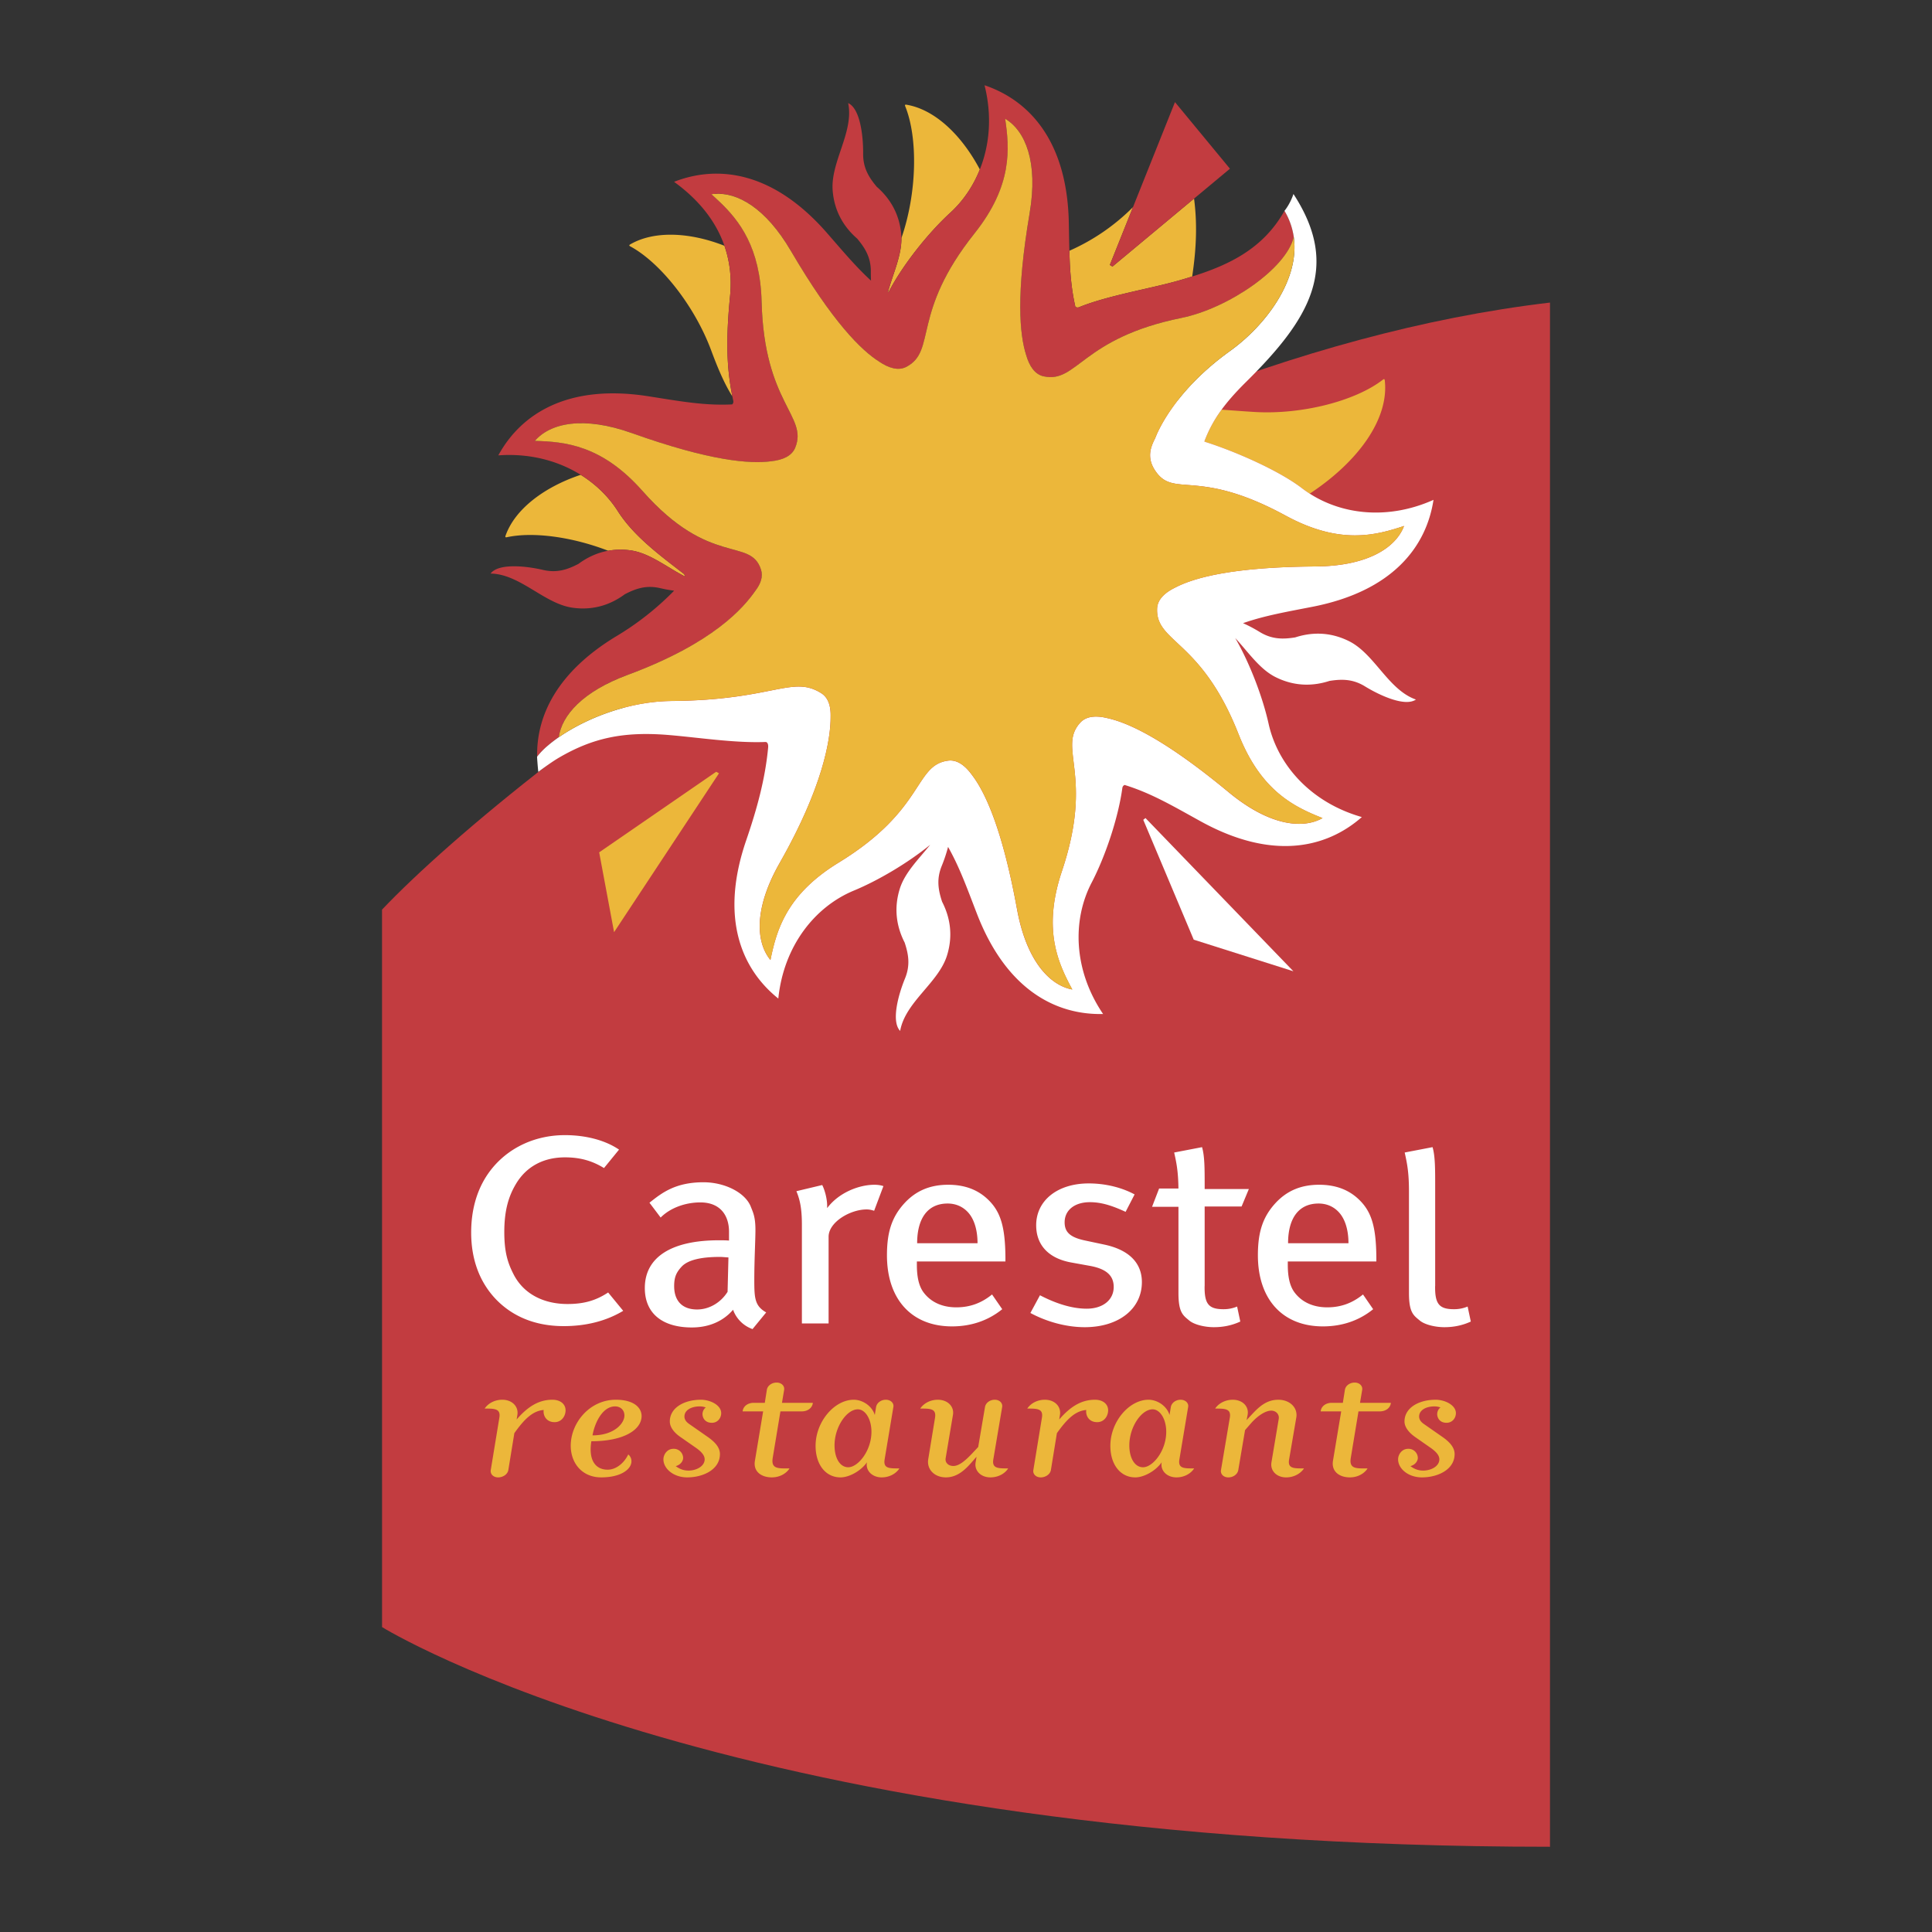
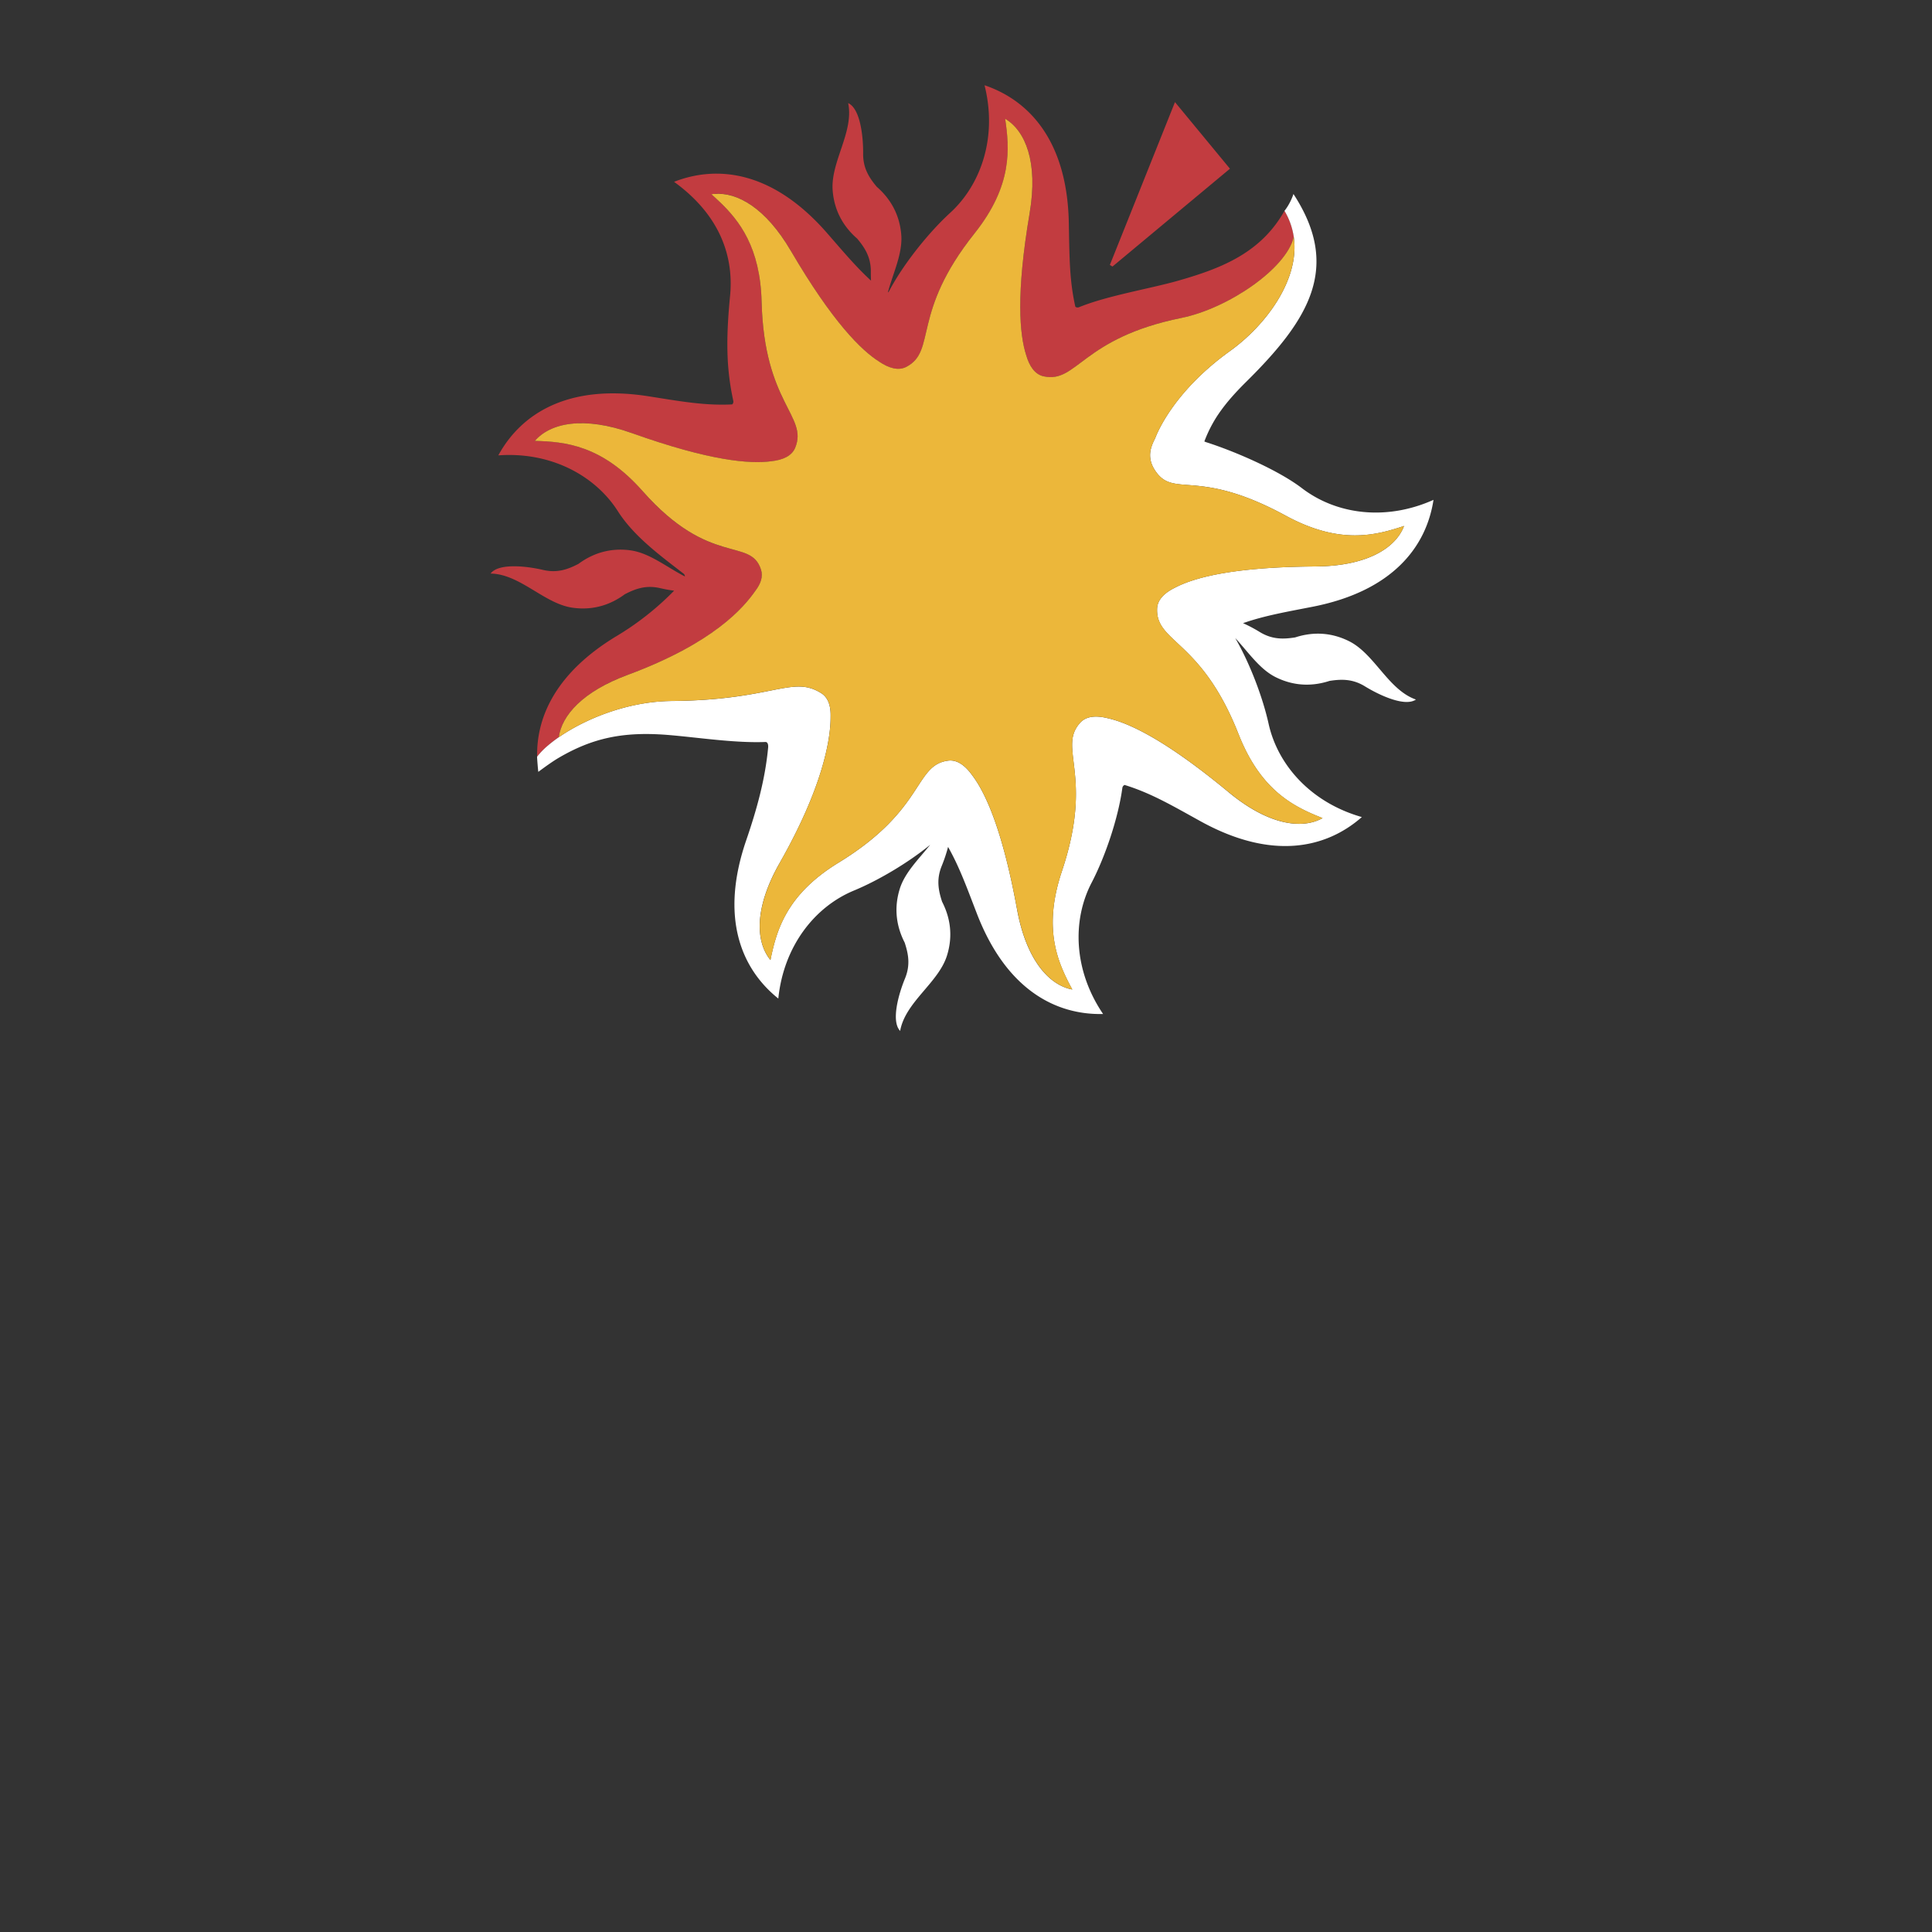
<svg xmlns="http://www.w3.org/2000/svg" width="2500" height="2500" viewBox="0 0 192.756 192.756">
  <rect x="0" y="0" width="192.756" height="192.756" fill="#333333" stroke="none" />
  <g fill-rule="evenodd" clip-rule="evenodd">
    <path fill="#fff" fill-opacity="0" d="M0 0h192.756v192.756H0V0z" />
-     <path d="M154.643 184.252c-81.292 0-116.525-21.918-116.525-21.918l-.003-71.582c13.729-14.445 65.718-54.582 116.528-60.564v154.064z" fill="#c23c40" />
-     <path d="M56.238 132.307c-2.873 0-5.174-.99-6.834-2.758-1.565-1.684-2.395-3.906-2.395-6.582 0-2.141.511-3.986 1.437-5.486 1.629-2.623 4.535-4.229 7.92-4.229 2.074 0 4.023.508 5.396 1.445l-1.501 1.84c-1.213-.748-2.426-1.068-3.895-1.068-2.172 0-3.865.936-4.887 2.648-.702 1.178-1.165 2.574-1.165 4.795 0 2.061.366 3.123.909 4.193 1.023 2.033 3.067 2.996 5.398 2.996 1.692 0 2.875-.373 4.054-1.15l1.502 1.83c-1.691 1.018-3.703 1.526-5.939 1.526zM72.677 125.455l-.086 3.428c-.666 1.068-1.824 1.764-3.042 1.764-1.476 0-2.288-.855-2.288-2.328 0-.883.205-1.365.753-1.953.581-.615 1.797-.963 3.795-.963.232-.001.462.027.868.052zm3.766 5.486c-1.128-.643-1.187-1.393-1.187-3.238 0-1.953.114-4.014.114-4.977 0-1.311-.228-1.736-.459-2.326-.551-1.418-2.606-2.445-4.721-2.445-2.81 0-4.164 1.061-5.392 2.041l1.115 1.479c.927-.941 2.424-1.51 3.96-1.51 2.027 0 2.861 1.342 2.861 2.922v.883c-.376-.027-.666-.027-1.014-.027-4.692 0-7.386 1.66-7.386 4.764 0 2.568 1.796 3.934 4.692 3.934 2.521 0 3.737-1.338 4.113-1.766a3.184 3.184 0 0 0 1.942 1.928l1.362-1.662zM87.213 120.799c-.261-.08-.463-.133-.753-.133-1.622 0-3.791 1.258-3.791 2.729v8.643h-2.664v-9.848c0-1.633-.202-2.514-.549-3.344l2.577-.615c.263.508.492 1.391.492 2.061v.242c1.16-1.553 3.182-2.33 4.717-2.33.346 0 .665.053.897.135l-.926 2.46zM97.529 124.037h-6.025c0-2.434 1.015-3.961 3.042-3.961.927 0 1.623.4 2.087.938.578.668.896 1.738.896 3.023zm2.783 1.82v-.428c-.029-3.078-.494-4.576-1.77-5.781-1.014-.963-2.317-1.445-3.938-1.445-1.796 0-3.216.588-4.374 1.848-1.245 1.365-1.738 2.861-1.738 5.189 0 4.389 2.462 7.094 6.489 7.094 1.881 0 3.59-.562 5.012-1.715l-1.016-1.471c-1.043.855-2.201 1.285-3.563 1.285-1.39 0-2.578-.508-3.332-1.578-.433-.643-.606-1.527-.606-2.678v-.32h8.836zM108.219 132.414c-1.768 0-3.736-.51-5.416-1.418l.955-1.768c1.391.723 3.043 1.34 4.664 1.34 1.592 0 2.693-.857 2.693-2.168 0-1.15-.752-1.822-2.434-2.115l-1.766-.32c-2.289-.402-3.535-1.74-3.535-3.721 0-2.461 2.115-4.174 5.244-4.174 1.768 0 3.389.453 4.576 1.098l-.898 1.738c-1.332-.615-2.404-.965-3.562-.965-1.535 0-2.521.805-2.521 2.008 0 .963.521 1.5 2.059 1.82l1.883.4c2.664.562 3.766 1.98 3.766 3.748-.001 2.677-2.318 4.497-5.708 4.497zM134.537 124.037h-6.025c0-2.434 1.014-3.961 3.043-3.961.928 0 1.623.4 2.084.938.58.668.898 1.738.898 3.023zm2.781 1.82v-.428c-.029-3.078-.492-4.576-1.768-5.781-1.014-.963-2.318-1.445-3.939-1.445-1.797 0-3.215.588-4.373 1.848-1.244 1.365-1.738 2.861-1.738 5.189 0 4.389 2.463 7.094 6.49 7.094 1.883 0 3.59-.562 5.01-1.715l-1.014-1.471c-1.045.855-2.201 1.285-3.562 1.285-1.391 0-2.578-.508-3.332-1.578-.434-.643-.609-1.527-.609-2.678v-.32h8.835zM143.188 128.318v-10.043c0-1.656 0-2.941-.262-3.824l-2.779.535c.23 1.043.426 1.953.426 3.854V129.014c0 1.955.463 2.223 1.072 2.73.463.4 1.506.67 2.461.67.957 0 1.826-.188 2.637-.562l-.318-1.498a3.45 3.45 0 0 1-1.361.266c-1.447 0-1.883-.506-1.883-2.166v-.133l.007-.003zM120.189 128.318v-7.947h3.684l.725-1.74h-4.408v-.355c0-1.656 0-2.941-.262-3.824l-2.781.535c.223.992.406 1.873.426 3.59h-1.928l-.703 1.824h2.633v8.613c0 1.955.465 2.223 1.07 2.73.467.4 1.508.67 2.465.67.955 0 1.824-.188 2.635-.562l-.318-1.498a3.457 3.457 0 0 1-1.361.266c-1.447 0-1.883-.506-1.883-2.166v-.133l.006-.003zM129.041 96.904l-14.758-15.287-.219.177 5.034 11.958 9.943 3.152z" fill="#fff" />
-     <path fill="#ecb73a" d="M61.267 93.003l10.465-15.849-.28-.155-11.672 8.04 1.487 7.964zM62.298 141.234c0 .746-.984 1.973-3.183 1.973.23-1.307 1.022-2.891 2.25-2.891.499 0 .933.319.933.918zm76.473-1.275h-3.082l.217-1.291c.062-.385-.256-.729-.754-.729-.463 0-.906.293-.971.729l-.205 1.291h-1.102c-.6 0-1.061.346-1.109.855h2.047l-.82 4.922c-.18 1.102.666 1.662 1.688 1.662.742 0 1.395-.344 1.752-.869l-.014-.025c-1.086 0-1.838.076-1.648-1.061l.766-4.629h2.123c.601 0 1.06-.345 1.112-.855zm-57.673 0h-3.081l.217-1.291c.064-.385-.255-.729-.754-.729-.46 0-.908.293-.972.729l-.204 1.291h-1.1c-.602 0-1.062.346-1.112.855h2.045l-.818 4.922c-.192 1.102.665 1.662 1.687 1.662.742 0 1.395-.344 1.751-.869l-.012-.025c-1.087 0-1.841.076-1.649-1.061l.767-4.629h2.122c.602 0 1.061-.345 1.113-.855zm64.158 1.035c0-.818-1.115-1.342-2.02-1.342-1.65 0-3.109.779-3.109 2.172 0 .564.449 1.111 1.025 1.521l1.557 1.088c.539.371.896.752.896 1.162 0 .691-.818 1.125-1.609 1.125-.576 0-.973-.217-1.279-.445.498-.129.74-.525.74-.818a.925.925 0 0 0-.971-.908c-.639 0-.998.588-.998 1.047 0 .934 1.01 1.803 2.379 1.803 1.586 0 3.26-.779 3.26-2.326 0-.691-.537-1.24-1.24-1.727l-1.814-1.266c-.359-.242-.486-.498-.486-.754 0-.652.717-1.01 1.521-1.01.256 0 .475.051.611.115-.18.09-.33.395-.33.65 0 .32.205.871.932.871.601.001.935-.499.935-.958zm-15.168 5.535l-.014-.025c-1.01 0-1.623.012-1.457-.908l.715-4.168c.168-.973-.639-1.775-1.789-1.775-1.137 0-1.865.637-2.598 1.416l-.572.613.102-.521c.154-.844-.512-1.508-1.482-1.508-.742 0-1.393.346-1.752.869l.014.012c.996 0 1.596.014 1.443.92l-.881 5.219c-.066.383.242.727.738.727.463 0 .91-.293.988-.727l.676-3.99.602-.691c.715-.805 1.482-1.252 2.006-1.252.486 0 .818.371.756.805l-.729 4.348c-.143.83.498 1.508 1.469 1.508.741-.003 1.394-.346 1.765-.872zm-10.961 0v-.025c-1.008 0-1.611.012-1.457-.908l.871-5.215c.074-.383-.258-.729-.754-.729-.461 0-.895.293-.973.729l-.129.791c-.281-.92-1.238-1.52-2.096-1.52-1.932 0-3.809 2.186-3.809 4.602 0 1.828.971 3.145 2.492 3.145.83 0 2.006-.613 2.633-1.508-.166.805.498 1.508 1.471 1.508.743-.001 1.394-.344 1.751-.87zm-8.568-5.818c0-.639-.537-1.059-1.314-1.059-1.445 0-2.533.779-3.568 1.969l.076-.461c.129-.844-.535-1.508-1.506-1.508-.742 0-1.393.346-1.75.869l.014.012c.994 0 1.596.014 1.441.92l-.855 5.219c-.064.383.244.727.742.727.457 0 .932-.293 1.008-.727l.6-3.684c.973-1.367 1.818-2.225 2.93-2.314-.078.512.23 1.215 1.086 1.215.725 0 1.096-.639 1.096-1.178zm-9.987 5.818l-.01-.025c-.998 0-1.611 0-1.457-.908l.881-5.215c.066-.383-.242-.729-.742-.729-.461 0-.895.293-.971.729l-.678 3.986-.613.654c-.818.869-1.382 1.24-1.867 1.24-.498 0-.843-.334-.767-.779l.729-4.322c.14-.844-.538-1.508-1.508-1.508-.741 0-1.394.346-1.751.869l.014.012c.997 0 1.598 0 1.456.92l-.677 4.129c-.166 1.01.614 1.816 1.764 1.816 1.125 0 1.918-.768 2.506-1.432l.549-.627-.09.551c-.152.83.512 1.508 1.473 1.508.751 0 1.404-.343 1.759-.869zm-10.853 0l-.013-.025c-.997 0-1.599.012-1.445-.908l.87-5.215c.077-.383-.256-.729-.754-.729-.46 0-.895.293-.972.729l-.127.791c-.282-.92-1.24-1.52-2.097-1.52-1.931 0-3.81 2.186-3.81 4.602 0 1.828.971 3.145 2.492 3.145.832 0 2.008-.613 2.635-1.508-.167.805.498 1.508 1.469 1.508.741-.001 1.393-.344 1.752-.87zm-17.765-5.535c0-.818-1.111-1.342-2.019-1.342-1.65 0-3.107.779-3.107 2.172 0 .564.434 1.111 1.022 1.521l1.561 1.088c.537.371.893.752.893 1.162 0 .691-.817 1.125-1.61 1.125-.575 0-.971-.217-1.278-.445.499-.129.741-.525.741-.818a.925.925 0 0 0-.971-.908c-.64 0-.997.588-.997 1.047 0 .934 1.009 1.803 2.378 1.803 1.585 0 3.26-.779 3.26-2.326 0-.691-.538-1.24-1.24-1.727l-1.814-1.266c-.359-.242-.487-.498-.487-.754 0-.652.716-1.01 1.522-1.01.255 0 .472.051.613.115-.179.09-.333.395-.333.65 0 .32.204.871.934.871.6.001.932-.499.932-.958zm-7.942.279c0-.766-.69-1.621-2.57-1.621-2.608 0-4.5 2.301-4.5 4.59 0 1.699 1.1 3.156 3.042 3.156 1.509 0 2.442-.473 2.813-1.01.358-.51.192-1.035-.115-1.277-.422.867-1.215 1.52-2.059 1.52-1.138 0-1.943-.855-1.624-2.838 3.273 0 5.013-1.162 5.013-2.52zm-7.585-.562c0-.639-.537-1.059-1.316-1.059-1.445 0-2.532.779-3.567 1.969l.076-.461c.129-.844-.537-1.508-1.508-1.508-.741 0-1.393.346-1.751.869l.013.012c.998 0 1.599.014 1.445.92l-.857 5.219c-.063.383.243.727.742.727.46 0 .934-.293 1.011-.727l.6-3.684c.972-1.367 1.815-2.225 2.928-2.314-.077.512.23 1.215 1.086 1.215.728 0 1.098-.639 1.098-1.178zm59.928 2.137c0 1.904-1.342 3.541-2.314 3.541-.818 0-1.367-.895-1.367-2.186 0-1.842 1.213-3.594 2.324-3.594.731 0 1.357.959 1.357 2.239zm-29.411 0c0 1.904-1.342 3.541-2.314 3.541-.818 0-1.368-.895-1.368-2.186 0-1.842 1.215-3.594 2.326-3.594.73 0 1.356.959 1.356 2.239zM120.33 44.116c2.914.929 7.25 2.816 9.578 4.602.246.188.502.364.764.533 4.93-3.254 7.926-7.522 7.486-11.31 0 0-.012-.102-.061-.114-.053-.014-.15.073-.15.073-2.707 2.092-7.994 3.469-12.691 3.207-.863-.049-2.201-.15-3.377-.235a12.993 12.993 0 0 0-1.721 3.177l.172.067zM88.583 29.178a.34.34 0 0 0 .117-.121c1.421-2.706 3.955-5.861 6.118-7.84 1.265-1.159 2.271-2.631 2.94-4.308-1.819-3.445-4.509-6.004-7.335-6.464 0 0-.101-.016-.126.027-.025.048.031.165.031.165 1.272 3.175 1.152 8.638-.382 13.084l-.011.03c.025 1.777-.867 3.607-1.352 5.427zM107.641 30.656c2.828-1.16 7.08-1.848 9.9-2.65.473-.134.941-.274 1.402-.419.453-2.982.494-5.418.189-7.774l-8.141 6.781-.262-.16 2.309-5.769a20.8 20.8 0 0 1-6.346 4.354c.053 1.968.172 3.72.596 5.584a.371.371 0 0 0 .353.053zM72.84 29.514c.169-1.737-.015-3.411-.564-4.993-3.452-1.359-7.017-1.531-9.409-.133 0 0-.089.052-.081.102.009.053.127.106.127.106 3.003 1.64 6.388 5.93 8.032 10.337.636 1.706 1.277 3.27 2.123 4.617-.567-2.825-.661-5.617-.228-10.036zM62.934 54.914c1.89.269 3.594 1.679 5.395 2.599a.356.356 0 0 0-.13-.28c-2.418-1.869-4.983-3.76-6.558-6.233-.916-1.439-2.182-2.679-3.705-3.627-3.628 1.21-6.578 3.427-7.503 6.092 0 0-.033.096.006.127.042.035.166 0 .166 0 2.639-.558 6.528-.014 10.073 1.356a7.02 7.02 0 0 1 2.256-.034z" />
-     <path fill="#c23c40" d="M119.133 19.812l3.578-2.98-5.484-6.644-4.188 10.476-2.309 5.769.262.16 8.141-6.781z" />
+     <path fill="#c23c40" d="M119.133 19.812l3.578-2.98-5.484-6.644-4.188 10.476-2.309 5.769.262.16 8.141-6.781" />
    <path d="M128.152 21.036c-2.1 3.741-5.455 5.373-9.209 6.551-.461.146-.93.285-1.402.419-2.82.802-7.072 1.49-9.9 2.65a.37.37 0 0 1-.352-.053c-.424-1.864-.543-3.616-.596-5.584-.025-.874-.037-1.786-.057-2.776-.152-8.119-3.902-12.214-8.408-13.738.764 3.042.512 5.946-.471 8.404-.67 1.677-1.675 3.149-2.94 4.308-2.163 1.979-4.697 5.134-6.118 7.84a.34.34 0 0 1-.117.121c.485-1.82 1.377-3.65 1.353-5.427a4.68 4.68 0 0 0-.014-.313c-.175-2.223-1.248-3.761-2.447-4.803-.766-.915-1.372-1.859-1.359-3.313.017-1.701-.283-4.491-1.493-5.034.596 2.876-1.771 5.87-1.547 8.718.174 2.223 1.246 3.761 2.448 4.803.769.917 1.374 1.859 1.36 3.313-.002.27.004.567.02.878-1.488-1.361-2.771-2.895-4.381-4.74-5.334-6.121-10.841-6.85-15.271-5.12 2.561 1.854 4.205 4.016 5.025 6.382.549 1.583.733 3.256.564 4.993-.433 4.419-.339 7.21.229 10.036.03.152.062.305.095.458a.372.372 0 0 1-.114.338c-2.755.137-5.162-.31-8.344-.809-8.024-1.261-12.709 1.722-14.99 5.894 3.14-.225 5.966.536 8.221 1.94 1.523.949 2.789 2.188 3.705 3.627 1.574 2.474 4.139 4.364 6.558 6.233a.356.356 0 0 1 .13.28c-1.8-.919-3.504-2.33-5.395-2.599a7.013 7.013 0 0 0-2.255.034c-1.172.212-2.16.714-2.965 1.31-1.06.549-2.114.935-3.53.605-1.656-.387-4.444-.701-5.238.362 2.937.044 5.344 3.005 8.173 3.407 2.208.314 3.942-.397 5.22-1.344 1.062-.55 2.113-.936 3.53-.606.408.095.887.186 1.386.253a28.463 28.463 0 0 1-5.737 4.526c-5.919 3.569-8.012 7.936-7.927 12.033a7.387 7.387 0 0 1 1.078-1.11c.318-.272.678-.55 1.078-.827.307-2.19 2.383-4.553 6.873-6.218 8.578-3.18 11.57-6.705 12.757-8.413.522-.684.773-1.398.548-2.097-1.049-3.264-5.086-.213-11.82-7.839-4.072-4.61-7.772-4.916-10.74-5 1.521-1.769 4.816-2.516 9.691-.772 7.78 2.777 11.776 3.091 13.902 2.802 1.133-.123 2.042-.516 2.383-1.354 1.293-3.176-3.097-4.38-3.354-14.551-.139-5.485-2.251-8.152-4.28-10.065a35.37 35.37 0 0 0-.731-.668c.042-.007.087-.009.13-.014 2.284-.302 5.225 1.265 7.792 5.651 4.168 7.118 7.026 9.93 8.841 11.079.95.638 1.902.923 2.703.5 3.034-1.601.444-5.346 6.783-13.303 3.834-4.81 3.492-8.507 3.061-11.445 2.006 1.19 3.314 4.305 2.443 9.412-1.381 8.135-1 12.125-.346 14.17.316 1.098.863 1.927 1.748 2.119 3.352.723 3.775-3.81 13.748-5.83 4.611-.935 10.455-4.895 11.203-8.08a7.161 7.161 0 0 0-.148-.745 7.085 7.085 0 0 0-.783-1.859z" fill="#c23c40" />
    <path d="M134.598 63.973c-1.994-.996-3.865-.872-5.377-.379-1.182.187-2.301.218-3.541-.542a14.604 14.604 0 0 0-1.662-.879c2.129-.746 4.264-1.114 6.932-1.636 7.971-1.56 11.354-5.964 12.07-10.666-4.463 1.997-9.029 1.512-12.348-.621a10.971 10.971 0 0 1-.764-.533c-2.328-1.785-6.664-3.673-9.578-4.602-.018-.005-.082-.032-.172-.068a12.959 12.959 0 0 1 1.721-3.177c.604-.825 1.383-1.716 2.439-2.761 6.297-6.225 9.506-11.442 4.73-18.753-.344 1.032-.896 1.68-.896 1.68a7.012 7.012 0 0 1 .927 2.603c.625 4.339-2.889 8.891-6.352 11.376-5.559 3.987-7.254 8.104-7.475 8.707-.447.858-.861 1.914-.025 3.196 1.875 2.871 4.115-.332 13.051 4.531 5.406 2.939 8.986 1.961 11.805 1.026-.822 2.183-3.666 4.012-8.842 4.041-8.273.05-12.137 1.125-14.031 2.125-1.02.503-1.734 1.183-1.768 2.084-.133 3.426 4.406 3.056 8.127 12.525 2.25 5.725 5.621 7.278 8.381 8.373-2.033 1.143-5.385.716-9.373-2.588-6.354-5.267-10.002-6.93-12.098-7.388-1.109-.272-2.1-.214-2.709.458-2.303 2.541 1.412 5.173-1.826 14.819-1.955 5.832-.369 9.188 1.039 11.801-2.291-.43-4.586-2.913-5.514-8.006-1.484-8.131-3.215-11.749-4.527-13.444-.673-.918-1.467-1.506-2.362-1.383-3.397.466-2.246 4.872-10.923 10.179-5.25 3.21-6.191 6.8-6.791 9.708-1.48-1.803-1.642-5.179.921-9.678 4.277-7.515 5.097-12.317 5.083-14.602.027-1.029-.221-1.89-.93-2.336-2.902-1.827-4.739.693-14.913.775-4.443.036-8.676 1.811-11.285 3.62-.399.277-.759.555-1.078.827a7.387 7.387 0 0 0-1.078 1.11c-.015.02.107 1.524.125 1.511.673-.5 1.433-1.051 2.088-1.432 3.287-1.909 6.325-2.623 10.913-2.242 2.921.242 6.607.818 9.662.695.148-.005.309.153.26.599-.3 3.141-1.117 6.1-2.185 9.213-2.634 7.68-.511 12.813 3.203 15.786.54-5.248 3.642-9.161 7.553-10.778 2.398-.993 5.38-2.75 7.603-4.566-1.143 1.428-2.527 2.764-3.036 4.393-.663 2.129-.238 3.955.488 5.369.372 1.133.584 2.236.032 3.581-.648 1.574-1.406 4.275-.484 5.229.516-2.891 3.824-4.791 4.674-7.52.663-2.128.24-3.955-.489-5.368-.373-1.136-.584-2.236-.032-3.582.22-.536.452-1.203.628-1.888 1.134 1.998 1.874 4.061 2.868 6.638 2.918 7.577 7.844 10.144 12.598 10.034-2.957-4.367-3.096-9.358-1.139-13.112 1.354-2.6 2.654-6.431 3.064-9.46a.367.367 0 0 1 .223-.279c2.637.813 4.744 2.057 7.564 3.615 7.107 3.927 12.531 2.729 16.104-.413-5.074-1.444-8.389-5.179-9.303-9.311-.582-2.626-1.861-6.013-3.33-8.551 1.301 1.398 2.428 3.101 4.027 3.9 1.996.997 3.867.87 5.379.379 1.178-.184 2.301-.217 3.539.544 1.449.891 3.994 2.072 5.084 1.315-2.767-.973-4.113-4.544-6.669-5.821z" fill="#fff" />
    <path d="M117.211 58.641c1.895-1 5.758-2.075 14.031-2.125 5.176-.029 8.02-1.858 8.842-4.041-2.818.935-6.398 1.913-11.805-1.026-8.936-4.863-11.176-1.661-13.051-4.531-.836-1.282-.422-2.337.025-3.196.221-.603 1.916-4.72 7.475-8.707 3.463-2.485 6.977-7.037 6.352-11.376-.748 3.185-6.592 7.145-11.203 8.08-9.973 2.021-10.396 6.553-13.748 5.83-.885-.192-1.432-1.021-1.748-2.119-.654-2.045-1.035-6.035.346-14.17.871-5.106-.438-8.222-2.443-9.412.432 2.938.773 6.635-3.061 11.445-6.339 7.957-3.75 11.702-6.783 13.303-.801.423-1.753.138-2.703-.5-1.815-1.148-4.673-3.961-8.841-11.079-2.505-4.281-5.365-5.871-7.624-5.664l-.006-.01-.291.037s.719.644.804.742l-.007-.011c2.009 1.909 4.077 4.576 4.215 10.002.257 10.171 4.646 11.375 3.354 14.551-.341.838-1.25 1.23-2.383 1.354-2.126.29-6.122-.024-13.902-2.802-4.875-1.743-8.17-.997-9.691.772 2.968.085 6.668.391 10.74 5 6.733 7.626 10.771 4.576 11.82 7.839.225.699-.026 1.413-.548 2.097-1.187 1.708-4.179 5.233-12.757 8.413-4.49 1.665-6.565 4.028-6.873 6.218 2.609-1.809 6.841-3.583 11.285-3.62 10.174-.083 12.01-2.602 14.913-.775.709.446.958 1.307.93 2.336.014 2.284-.806 7.087-5.083 14.602-2.562 4.5-2.401 7.875-.921 9.678.599-2.907 1.541-6.498 6.791-9.708 8.678-5.308 7.526-9.713 10.923-10.179.895-.123 1.689.465 2.362 1.383 1.312 1.695 3.042 5.313 4.527 13.444.928 5.094 3.223 7.577 5.514 8.006-1.408-2.612-2.994-5.969-1.039-11.801 3.238-9.646-.477-12.278 1.826-14.819.609-.671 1.6-.73 2.709-.458 2.096.458 5.744 2.121 12.098 7.388 3.988 3.304 7.34 3.731 9.373 2.588-2.76-1.095-6.131-2.647-8.381-8.373-3.721-9.47-8.26-9.1-8.127-12.525.03-.898.744-1.578 1.764-2.081z" fill="#ecb73a" />
  </g>
</svg>